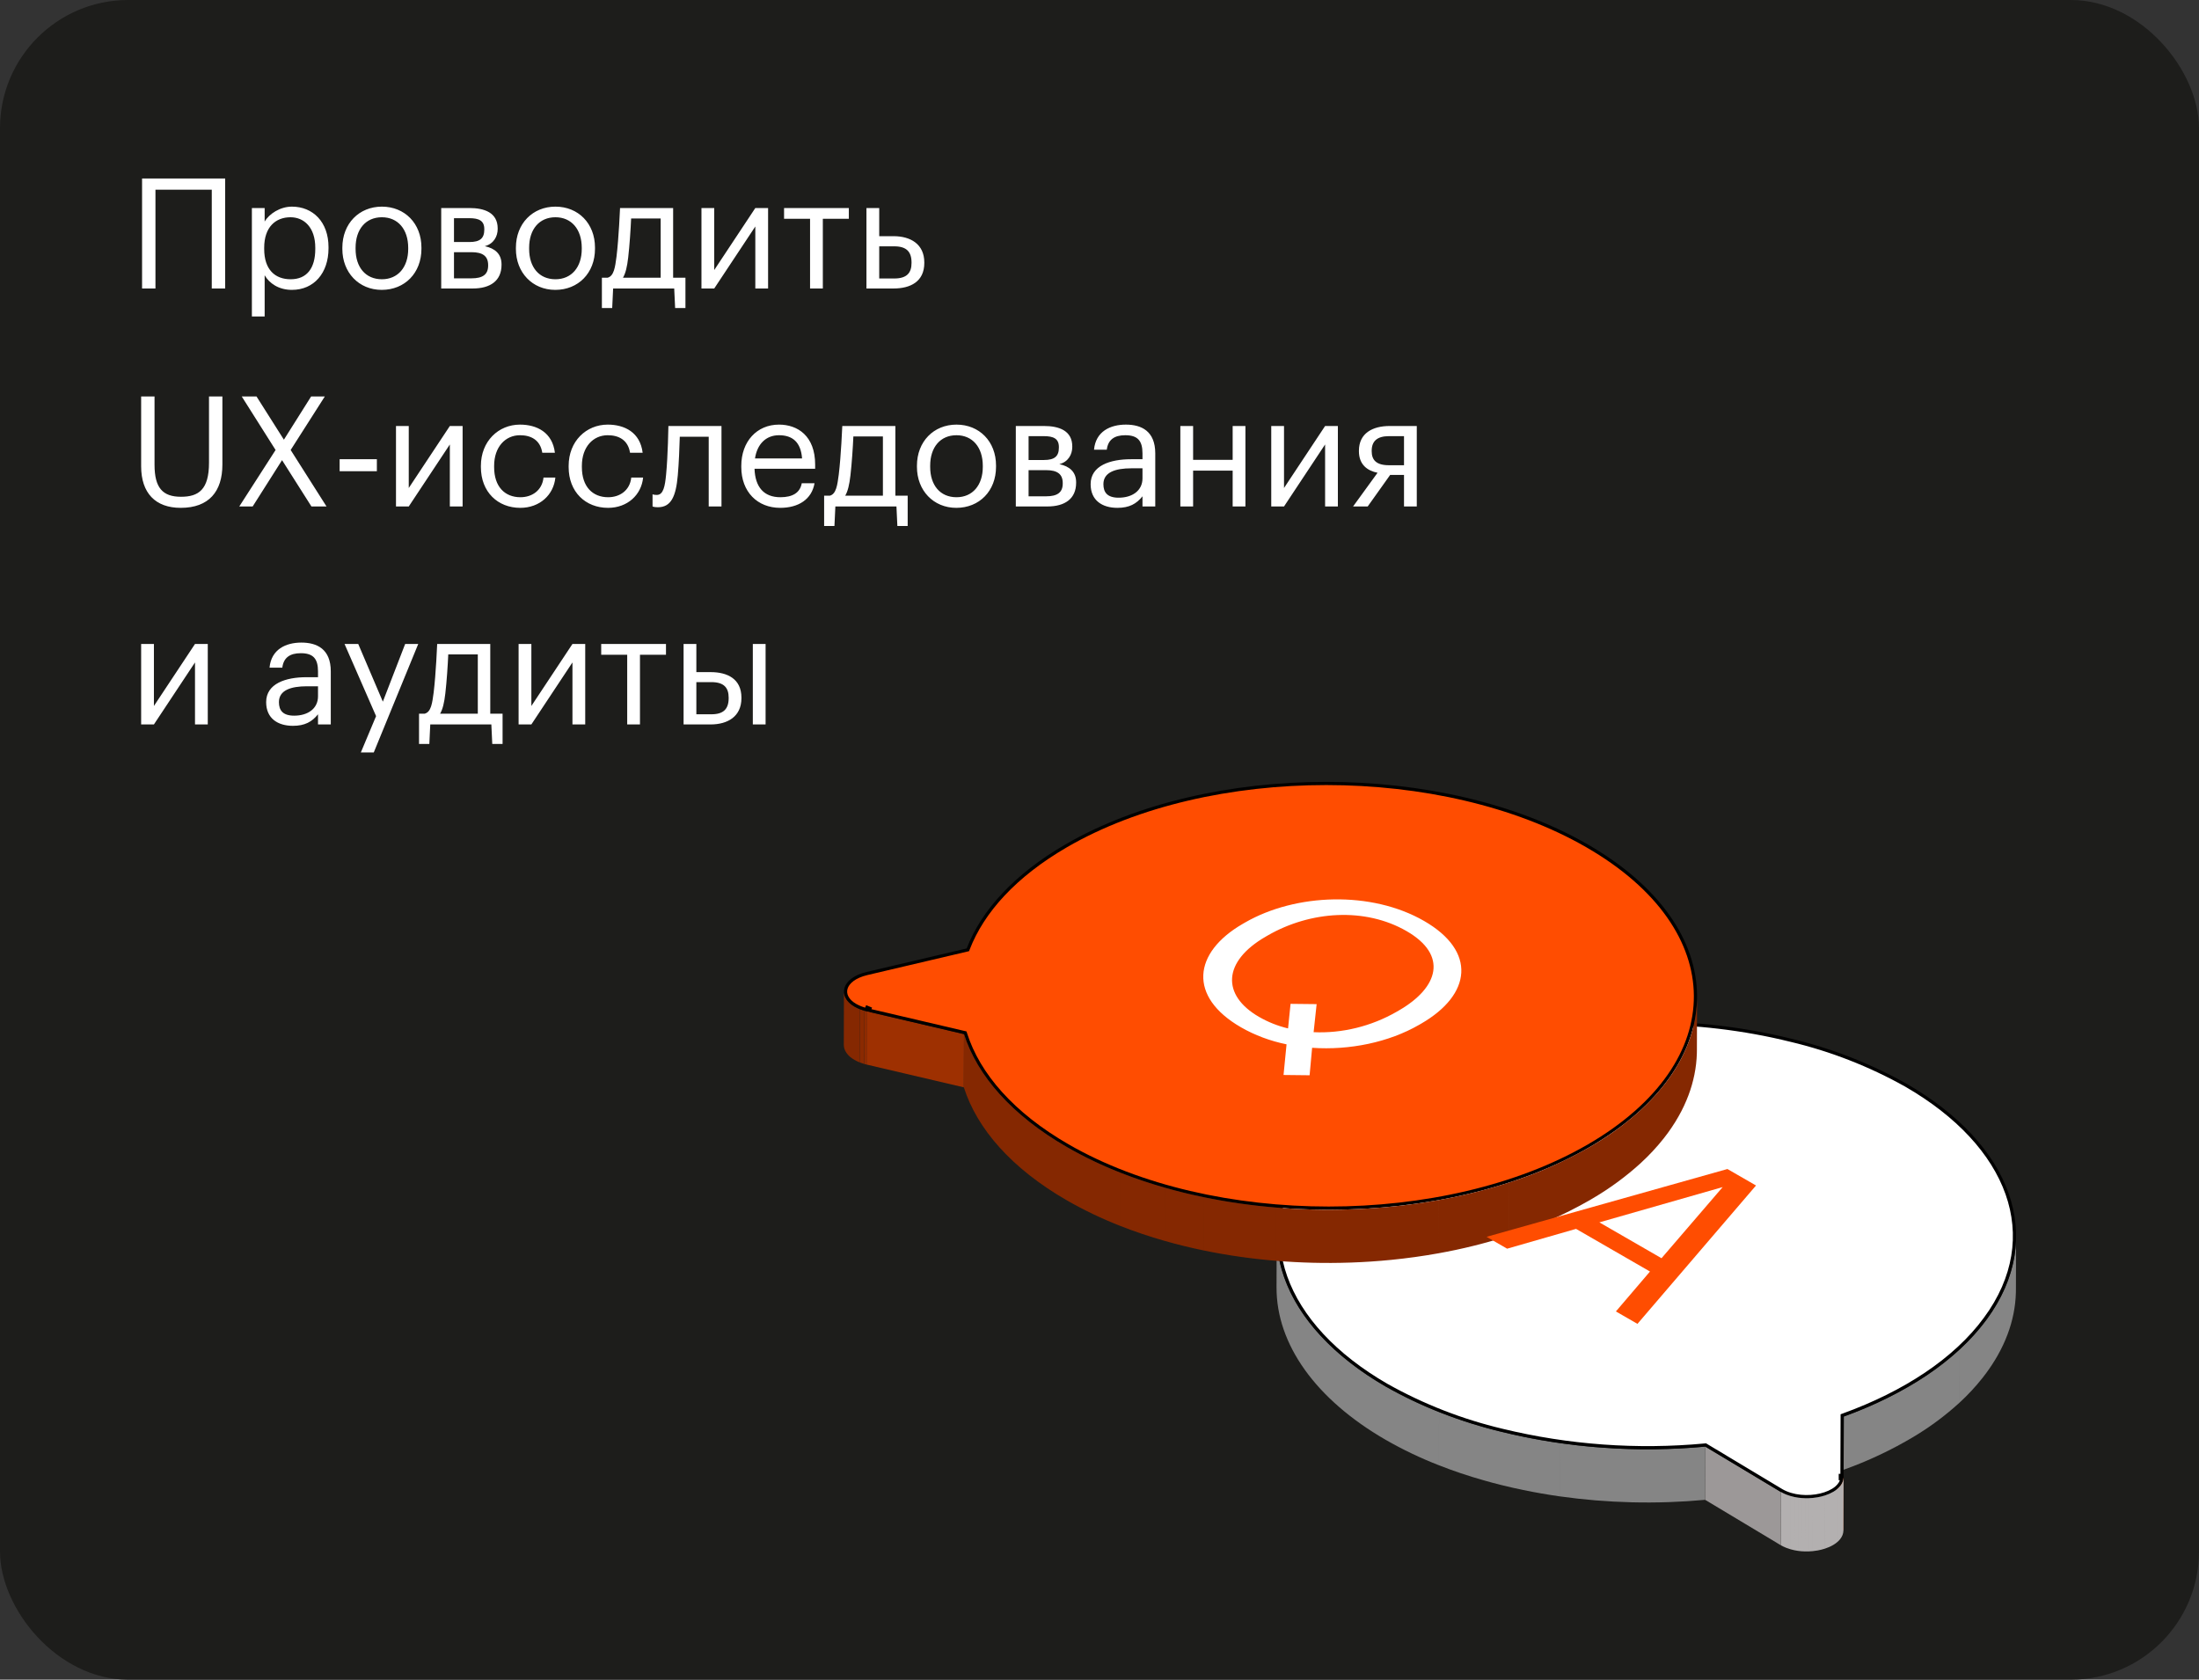
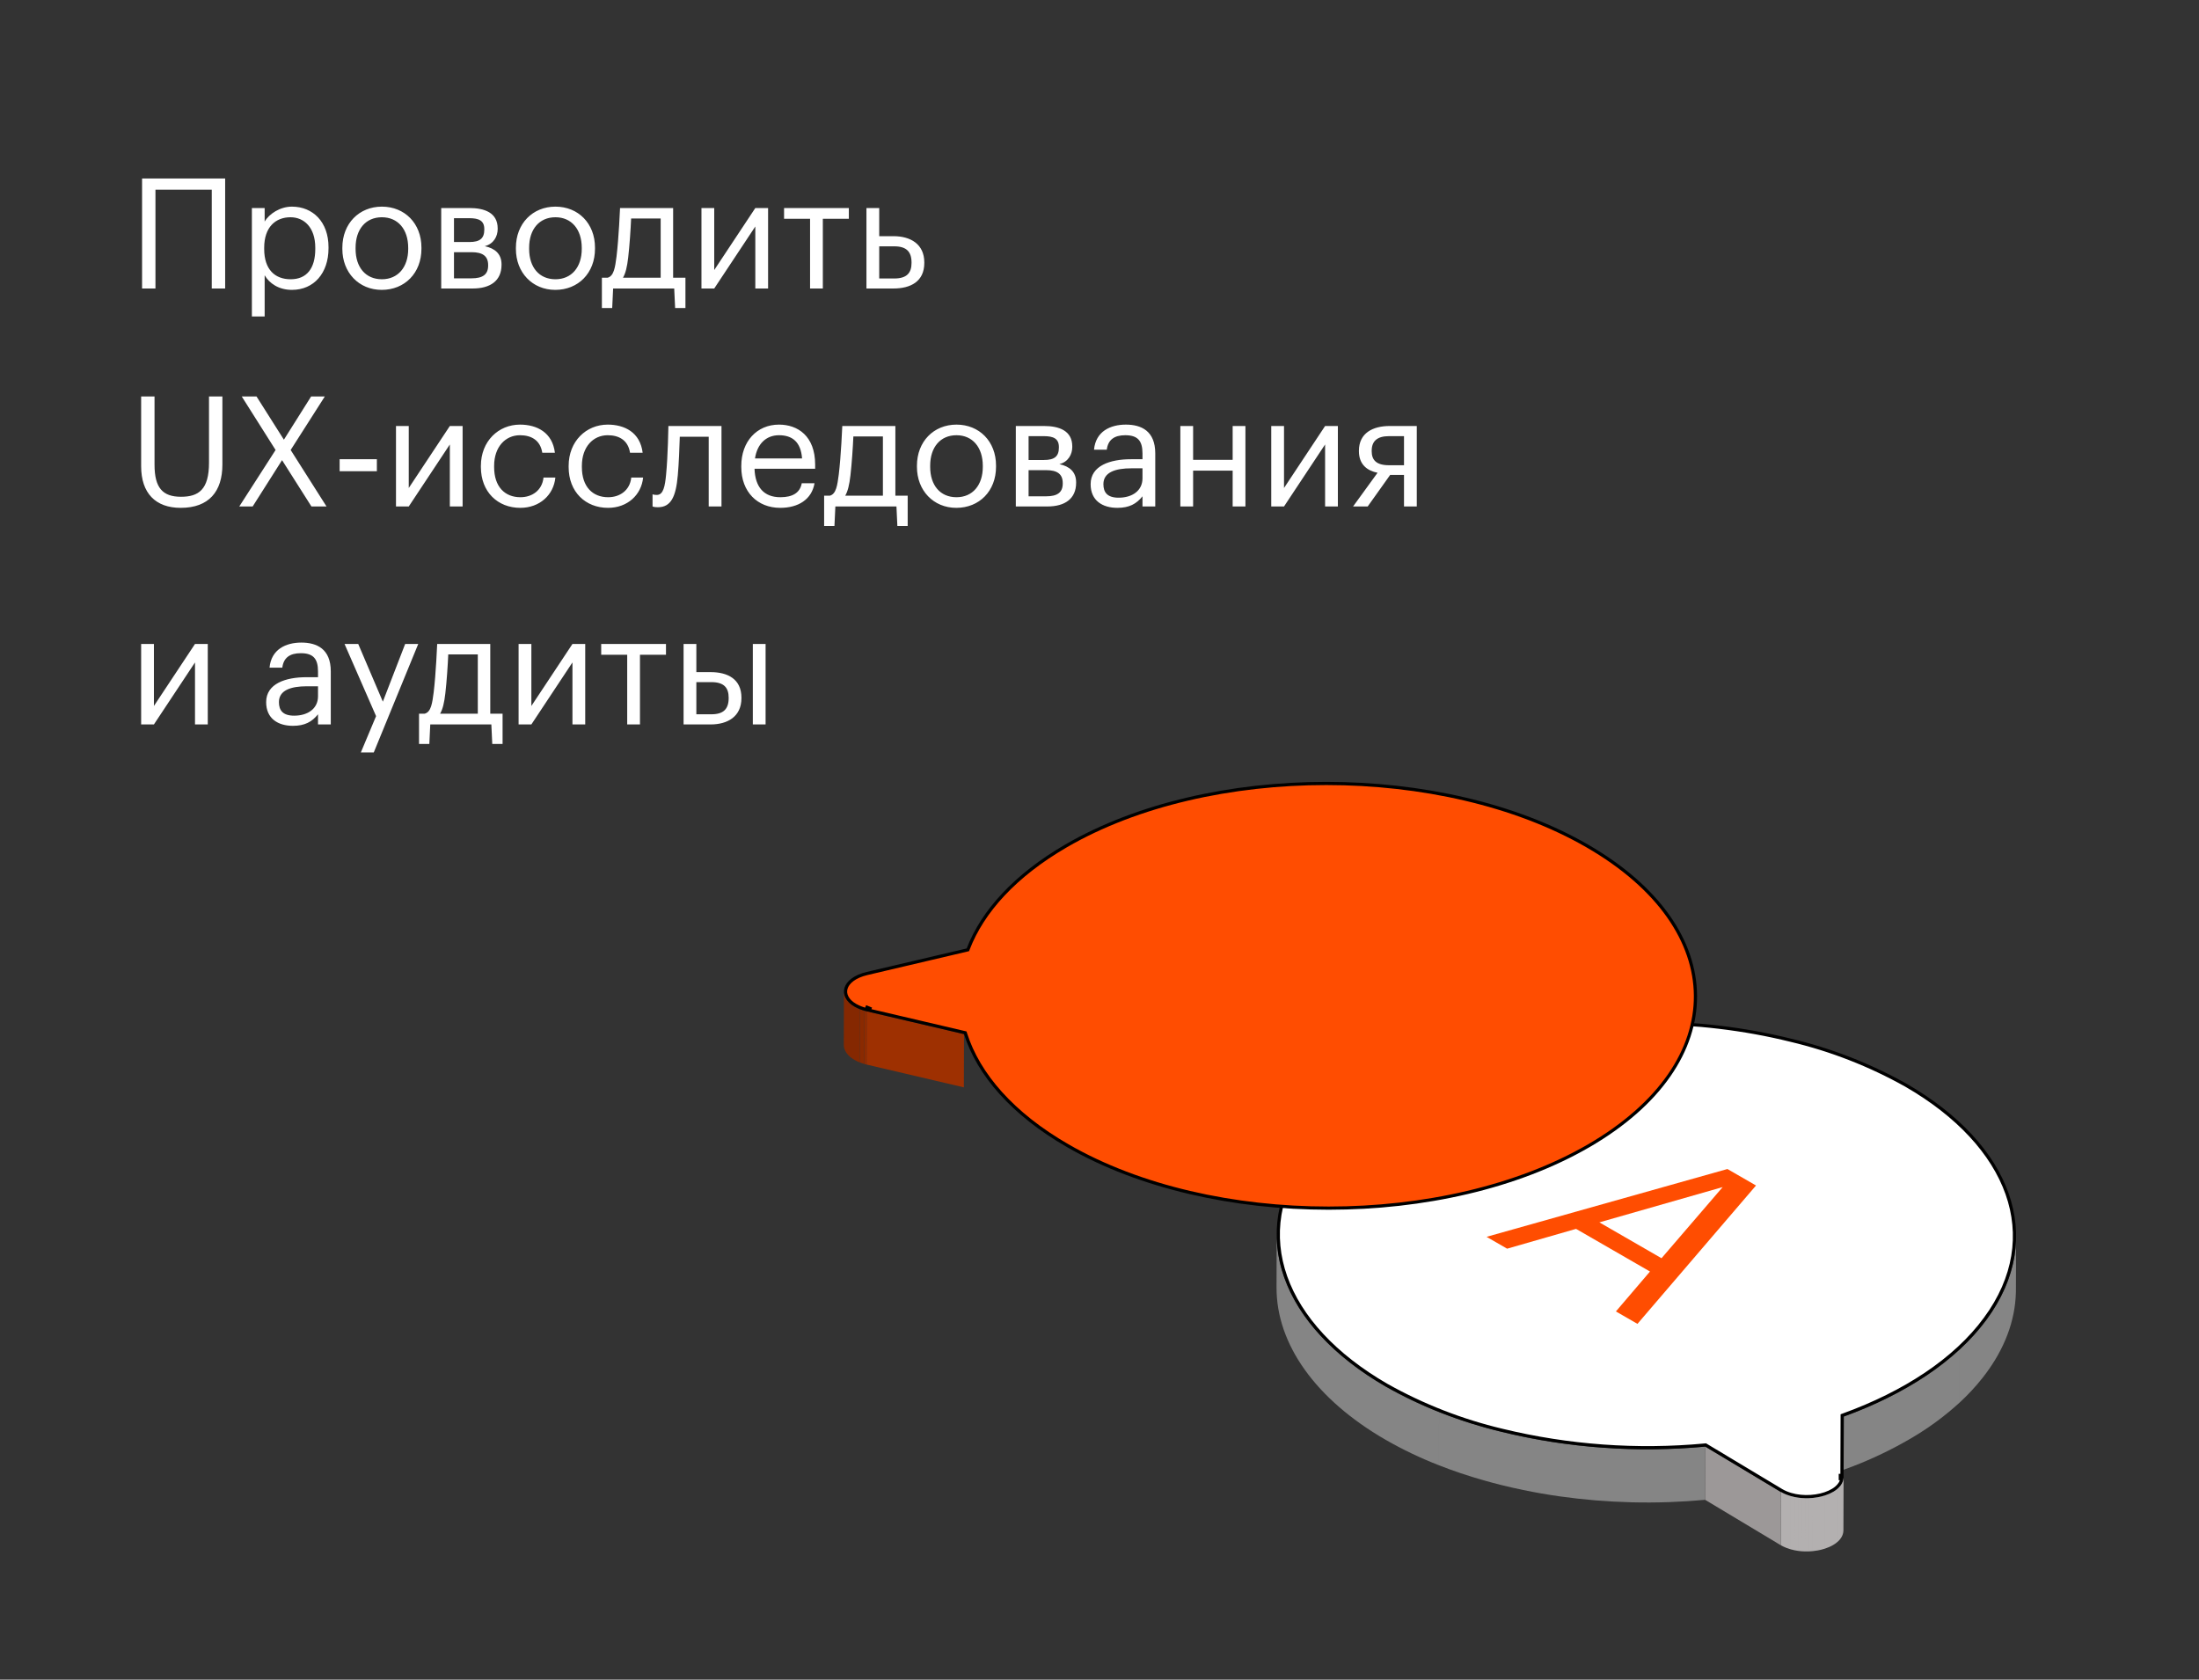
<svg xmlns="http://www.w3.org/2000/svg" width="343" height="262" viewBox="0 0 343 262" fill="none">
  <rect x="0" y="0" width="343" height="262" fill="#333333" stroke="none" />
  <g clip-path="url(#clip0_70_5186)">
-     <rect width="343" height="262" rx="20" fill="#1D1D1B" />
    <path d="M33.032 45H35.12V27.84H22.16V45H24.248V29.592H33.032V45ZM45.337 43.56C42.889 43.56 41.209 42.048 41.209 38.832V38.64C41.209 35.424 42.985 33.888 45.313 33.888C47.425 33.888 49.177 35.472 49.177 38.64V38.832C49.177 41.88 47.833 43.56 45.337 43.56ZM39.289 49.368H41.281V42.936C42.001 44.184 43.465 45.216 45.529 45.216C48.985 45.216 51.241 42.576 51.241 38.736V38.544C51.241 34.632 48.817 32.232 45.529 32.232C43.705 32.232 42.001 33.336 41.281 34.56V32.448H39.289V49.368ZM59.544 45.216C63.12 45.216 65.736 42.6 65.736 38.808V38.616C65.736 34.848 63.12 32.232 59.568 32.232C56.016 32.232 53.4 34.872 53.4 38.64V38.832C53.4 42.504 55.968 45.216 59.544 45.216ZM59.568 43.56C57.024 43.56 55.464 41.688 55.464 38.832V38.64C55.464 35.76 57.048 33.888 59.568 33.888C62.064 33.888 63.672 35.76 63.672 38.664V38.832C63.672 41.664 62.088 43.56 59.568 43.56ZM68.821 45H73.741C76.477 45 78.229 43.8 78.229 41.304V41.232C78.229 39.6 77.197 38.736 75.613 38.4C77.029 38.04 77.629 36.84 77.629 35.712V35.64C77.629 33.168 75.565 32.448 73.213 32.448H68.821V45ZM73.189 34.032C74.701 34.032 75.541 34.416 75.541 35.736V35.808C75.541 37.176 74.869 37.752 73.213 37.752H70.813V34.032H73.189ZM73.549 39.336C75.277 39.336 76.141 39.936 76.141 41.352V41.424C76.141 42.816 75.301 43.416 73.549 43.416H70.813V39.336H73.549ZM86.615 45.216C90.191 45.216 92.807 42.6 92.807 38.808V38.616C92.807 34.848 90.191 32.232 86.639 32.232C83.087 32.232 80.471 34.872 80.471 38.64V38.832C80.471 42.504 83.039 45.216 86.615 45.216ZM86.639 43.56C84.095 43.56 82.535 41.688 82.535 38.832V38.64C82.535 35.76 84.119 33.888 86.639 33.888C89.135 33.888 90.743 35.76 90.743 38.664V38.832C90.743 41.664 89.159 43.56 86.639 43.56ZM97.987 40.152C98.203 38.28 98.371 35.736 98.443 34.08H103.051V43.32H97.171C97.579 42.624 97.819 41.616 97.987 40.152ZM95.635 45H105.163L105.307 48.048H106.915V43.32H104.995V32.448H96.715C96.715 32.448 96.523 37.104 96.163 40.032C95.947 41.64 95.779 43.056 94.771 43.32H93.883V48.048H95.491L95.635 45ZM111.406 45L117.814 35.328V45H119.806V32.448H117.814L111.406 42.12V32.448H109.414V45H111.406ZM132.402 32.448H122.298V34.128H126.354V45H128.346V34.128H132.402V32.448ZM135.149 45H139.373C141.989 45 144.173 43.944 144.173 41.016V40.944C144.173 38.064 142.013 36.84 139.373 36.84H137.141V32.448H135.149V45ZM137.141 43.44V38.424H139.493C141.365 38.424 142.181 39.24 142.181 40.944V41.016C142.181 42.552 141.461 43.44 139.493 43.44H137.141ZM28.184 79.216C32.6 79.216 34.688 76.648 34.688 72.472V61.84H32.6V72.184C32.6 76.384 30.968 77.488 28.232 77.488C25.376 77.488 24.104 76.096 24.104 72.496V61.84H22.016V72.736C22.016 76.912 24.248 79.216 28.184 79.216ZM37.322 79H39.41L43.994 71.776L48.578 79H50.93L45.338 70.192L50.666 61.84H48.53L44.282 68.584L40.01 61.84H37.706L42.986 70.192L37.322 79ZM52.976 73.504V71.632H58.784V73.504H52.976ZM63.758 79L70.166 69.328V79H72.158V66.448H70.166L63.758 76.12V66.448H61.766V79H63.758ZM81.154 79.216C84.178 79.216 86.362 77.2 86.626 74.488H84.778C84.562 76.528 82.954 77.56 81.178 77.56C78.754 77.56 77.074 75.928 77.074 72.856V72.664C77.074 69.712 78.826 67.888 81.106 67.888C82.834 67.888 84.274 68.632 84.586 70.624H86.554C86.17 67.432 83.722 66.232 81.106 66.232C77.746 66.232 75.01 68.824 75.01 72.664V72.856C75.01 76.744 77.65 79.216 81.154 79.216ZM94.841 79.216C97.865 79.216 100.049 77.2 100.313 74.488H98.465C98.249 76.528 96.641 77.56 94.865 77.56C92.441 77.56 90.761 75.928 90.761 72.856V72.664C90.761 69.712 92.513 67.888 94.793 67.888C96.521 67.888 97.961 68.632 98.273 70.624H100.241C99.857 67.432 97.409 66.232 94.793 66.232C91.433 66.232 88.697 68.824 88.697 72.664V72.856C88.697 76.744 91.337 79.216 94.841 79.216ZM105.721 74.152C105.889 72.304 105.985 69.784 106.033 68.128H110.545V79H112.537V66.448H104.257C104.257 66.448 104.185 71.104 103.897 74.032C103.729 75.784 103.489 77.2 102.457 77.2C102.001 77.2 101.785 77.104 101.785 77.104V79C101.785 79 102.001 79.12 102.625 79.12C104.665 79.12 105.433 77.464 105.721 74.152ZM121.699 79.216C124.531 79.216 126.619 77.896 127.051 75.376H125.059C124.795 76.84 123.667 77.56 121.723 77.56C119.155 77.56 117.787 75.976 117.691 73.12H127.147V72.472C127.147 67.984 124.411 66.232 121.507 66.232C118.051 66.232 115.627 68.872 115.627 72.664V72.856C115.627 76.72 118.147 79.216 121.699 79.216ZM117.763 71.512C118.099 69.28 119.467 67.888 121.507 67.888C123.571 67.888 124.915 68.92 125.107 71.512H117.763ZM132.652 74.152C132.868 72.28 133.036 69.736 133.108 68.08H137.716V77.32H131.836C132.244 76.624 132.484 75.616 132.652 74.152ZM130.3 79H139.828L139.972 82.048H141.58V77.32H139.66V66.448H131.38C131.38 66.448 131.188 71.104 130.828 74.032C130.612 75.64 130.444 77.056 129.436 77.32H128.548V82.048H130.156L130.3 79ZM149.169 79.216C152.745 79.216 155.361 76.6 155.361 72.808V72.616C155.361 68.848 152.745 66.232 149.193 66.232C145.641 66.232 143.025 68.872 143.025 72.64V72.832C143.025 76.504 145.593 79.216 149.169 79.216ZM149.193 77.56C146.649 77.56 145.089 75.688 145.089 72.832V72.64C145.089 69.76 146.673 67.888 149.193 67.888C151.689 67.888 153.297 69.76 153.297 72.664V72.832C153.297 75.664 151.713 77.56 149.193 77.56ZM158.446 79H163.366C166.102 79 167.854 77.8 167.854 75.304V75.232C167.854 73.6 166.822 72.736 165.238 72.4C166.654 72.04 167.254 70.84 167.254 69.712V69.64C167.254 67.168 165.19 66.448 162.838 66.448H158.446V79ZM162.814 68.032C164.326 68.032 165.166 68.416 165.166 69.736V69.808C165.166 71.176 164.494 71.752 162.838 71.752H160.438V68.032H162.814ZM163.174 73.336C164.902 73.336 165.766 73.936 165.766 75.352V75.424C165.766 76.816 164.926 77.416 163.174 77.416H160.438V73.336H163.174ZM174.485 77.632C172.733 77.632 172.109 76.816 172.109 75.52C172.109 73.672 173.957 73.048 176.477 73.048H178.205V74.608C178.205 76.552 176.597 77.632 174.485 77.632ZM174.293 79.216C176.141 79.216 177.269 78.592 178.205 77.416V79H180.197V70.72C180.197 67.216 178.013 66.232 175.613 66.232C173.189 66.232 170.909 67.288 170.645 70.144H172.637C172.829 68.608 173.789 67.888 175.517 67.888C177.437 67.888 178.205 68.728 178.205 70.72V71.632H176.405C173.189 71.632 170.117 72.616 170.117 75.52C170.117 78.088 171.965 79.216 174.293 79.216ZM192.27 79H194.262V66.448H192.27V71.728H186.102V66.448H184.11V79H186.102V73.408H192.27V79ZM200.281 79L206.689 69.328V79H208.681V66.448H206.689L200.281 76.12V66.448H198.289V79H200.281ZM218.997 68.032V72.568H216.645C214.677 72.568 213.957 71.752 213.957 70.384V70.312C213.957 68.848 214.773 68.032 216.645 68.032H218.997ZM216.837 74.08H218.997V79H220.989V66.448H216.765C214.125 66.448 211.965 67.552 211.965 70.312V70.384C211.965 72.496 213.309 73.432 214.869 73.744L211.053 79H213.333L216.837 74.08ZM24.008 113L30.416 103.328V113H32.408V100.448H30.416L24.008 110.12V100.448H22.016V113H24.008ZM45.883 111.632C44.131 111.632 43.507 110.816 43.507 109.52C43.507 107.672 45.355 107.048 47.875 107.048H49.603V108.608C49.603 110.552 47.995 111.632 45.883 111.632ZM45.691 113.216C47.539 113.216 48.667 112.592 49.603 111.416V113H51.595V104.72C51.595 101.216 49.411 100.232 47.011 100.232C44.587 100.232 42.307 101.288 42.043 104.144H44.035C44.227 102.608 45.187 101.888 46.915 101.888C48.835 101.888 49.603 102.728 49.603 104.72V105.632H47.803C44.587 105.632 41.515 106.616 41.515 109.52C41.515 112.088 43.363 113.216 45.691 113.216ZM56.285 117.368H58.301L65.237 100.448H63.197L59.717 109.448L55.877 100.448H53.741L58.661 111.704L56.285 117.368ZM69.464 108.152C69.68 106.28 69.848 103.736 69.92 102.08H74.528V111.32H68.648C69.056 110.624 69.296 109.616 69.464 108.152ZM67.112 113H76.64L76.784 116.048H78.392V111.32H76.472V100.448H68.192C68.192 100.448 68 105.104 67.64 108.032C67.424 109.64 67.256 111.056 66.248 111.32H65.36V116.048H66.968L67.112 113ZM82.883 113L89.291 103.328V113H91.283V100.448H89.291L82.883 110.12V100.448H80.891V113H82.883ZM103.879 100.448H93.775V102.128H97.831V113H99.823V102.128H103.879V100.448ZM117.425 113H119.417V100.448H117.425V113ZM106.625 113H110.849C113.489 113 115.649 111.776 115.649 108.896V108.824C115.649 105.896 113.465 104.84 110.849 104.84H108.617V100.448H106.625V113ZM108.617 111.416V106.4H110.969C112.937 106.4 113.657 107.288 113.657 108.824V108.896C113.657 110.6 112.841 111.416 110.969 111.416H108.617Z" fill="white" />
    <path fill-rule="evenodd" clip-rule="evenodd" d="M314.443 201.164L314.467 192.862C314.467 193.029 314.464 193.195 314.459 193.362L314.459 193.395C314.425 194.48 314.301 195.561 314.087 196.625L314.063 204.927C314.28 203.851 314.404 202.76 314.436 201.664L314.437 201.628C314.441 201.474 314.443 201.319 314.443 201.164ZM314.087 196.625L314.063 204.927C313.843 206.02 313.534 207.093 313.141 208.136V208.136C312.714 209.268 312.199 210.365 311.602 211.417L311.602 211.418C311.067 212.362 310.475 213.272 309.831 214.145C309.643 214.4 309.451 214.653 309.254 214.904L309.254 214.905C308.158 216.291 306.954 217.588 305.654 218.785L305.677 210.483C306.977 209.286 308.181 207.989 309.276 206.604L309.276 206.603C309.474 206.352 309.667 206.099 309.855 205.843C310.499 204.971 311.09 204.06 311.625 203.116L311.625 203.116C312.223 202.063 312.738 200.966 313.165 199.834V199.834C313.558 198.791 313.866 197.718 314.087 196.625ZM305.676 210.482L305.652 218.784C303.455 220.794 301.059 222.576 298.502 224.103L298.502 224.105C295.034 226.174 291.372 227.899 287.569 229.258L287.593 220.956C291.396 219.598 295.057 217.872 298.525 215.803L298.525 215.802C301.082 214.275 303.478 212.492 305.676 210.482Z" fill="#858585" />
    <path fill-rule="evenodd" clip-rule="evenodd" d="M224.441 228.558L224.464 220.256C221.606 219.142 218.834 217.818 216.172 216.293C205.259 209.997 199.111 201.392 199.136 192.503L199.113 200.805C199.087 209.693 205.236 218.299 216.149 224.595C218.811 226.12 221.582 227.444 224.441 228.558ZM231.434 230.91V230.91C232.344 231.169 233.271 231.416 234.214 231.65C235.337 231.928 236.466 232.184 237.6 232.419L237.623 224.117C236.489 223.883 235.36 223.626 234.238 223.348C233.294 223.114 232.367 222.867 231.456 222.608V222.608C229.001 221.907 226.671 221.123 224.465 220.256L224.442 228.557C226.65 229.428 228.98 230.212 231.434 230.91ZM237.623 224.117C239.518 224.509 241.425 224.84 243.345 225.111L243.321 233.413C241.404 233.141 239.497 232.81 237.6 232.419L237.623 224.117ZM243.323 233.413C245.171 233.673 247.022 233.88 248.876 234.033L248.899 225.731C247.043 225.579 245.192 225.372 243.346 225.111L243.323 233.413ZM260.296 234.306C262.203 234.241 264.093 234.122 265.966 233.949L265.99 225.647C264.114 225.821 262.224 225.94 260.32 226.004L260.296 234.306ZM254.467 234.333C256.42 234.381 258.363 234.372 260.296 234.306L260.32 226.005C258.385 226.071 256.442 226.08 254.491 226.031L254.491 226.03C252.628 225.984 250.764 225.884 248.899 225.73L248.876 234.032C250.742 234.185 252.606 234.285 254.467 234.331L254.467 234.333Z" fill="#858585" />
    <path d="M287.594 220.954L287.571 229.255L287.537 238.691L287.56 230.39L287.594 220.954Z" fill="#932C01" />
-     <path d="M286.456 230.387L286.432 238.689L287.535 238.692L287.558 230.39L286.456 230.387Z" fill="#B23601" />
    <path d="M277.785 232.726L277.761 241.028L265.967 233.949L265.99 225.647L277.785 232.726Z" fill="#9C9898" />
    <path d="M287.311 230.14H287.051V230.638H287.292C287.216 231.184 286.895 231.678 286.376 232.102C285.778 232.591 284.931 232.972 283.96 233.203C282.013 233.666 279.641 233.508 277.911 232.511C277.91 232.51 277.91 232.51 277.909 232.51L266.118 225.432L266.048 225.39L265.966 225.398C255.356 226.393 244.653 225.618 234.297 223.105L234.296 223.104C227.998 221.61 221.939 219.244 216.296 216.075C208.211 211.41 202.78 205.489 200.542 199.155C198.307 192.832 199.242 186.067 203.948 179.668C210.13 171.268 221.644 165.096 235.297 161.935C248.945 158.776 264.694 158.633 279.305 162.257L279.307 162.257C285.606 163.752 291.665 166.119 297.309 169.287C305.395 173.953 310.825 179.875 313.063 186.208C315.298 192.531 314.362 199.295 309.655 205.693L309.855 205.841L309.655 205.693C304.924 212.124 297.063 217.251 287.508 220.719L287.345 220.778L287.344 220.952L287.311 230.14Z" fill="white" stroke="black" stroke-width="0.498" />
    <path fill-rule="evenodd" clip-rule="evenodd" d="M287.56 230.472L287.561 230.388C287.561 230.406 287.56 230.424 287.56 230.442L287.56 230.488C287.555 230.589 287.542 230.69 287.522 230.79L287.498 239.091C287.522 238.976 287.535 238.859 287.538 238.742L287.562 230.44L287.56 230.472ZM287.522 230.791L287.498 239.093C287.476 239.205 287.444 239.315 287.404 239.422L287.428 231.12C287.468 231.013 287.499 230.903 287.522 230.791ZM287.404 239.421L287.428 231.119C287.385 231.231 287.334 231.34 287.275 231.444L287.251 239.746C287.311 239.641 287.362 239.533 287.404 239.421ZM287.275 231.444L287.251 239.746C287.184 239.863 287.108 239.975 287.024 240.081L287.048 231.779C287.132 231.674 287.208 231.562 287.275 231.444ZM287.024 240.081L287.048 231.779C286.941 231.913 286.824 232.038 286.698 232.153L286.675 240.455C286.801 240.34 286.918 240.215 287.024 240.081ZM286.697 232.154L286.674 240.456C286.452 240.657 286.21 240.834 285.951 240.985V240.985C285.534 241.228 285.091 241.423 284.631 241.568L284.654 233.267C285.115 233.121 285.559 232.926 285.977 232.683V232.683V232.683C286.234 232.532 286.476 232.355 286.697 232.154ZM284.653 233.267L284.629 241.569C284.266 241.685 283.895 241.777 283.52 241.845L283.52 241.844C283.269 241.89 283.013 241.926 282.754 241.951L282.777 233.65C283.037 233.624 283.294 233.588 283.545 233.542L283.545 233.543C283.92 233.475 284.29 233.383 284.653 233.267ZM282.777 233.65L282.753 241.952C282.542 241.973 282.329 241.987 282.114 241.994L282.137 233.693C282.352 233.685 282.565 233.671 282.777 233.65ZM282.113 241.994L282.136 233.693C281.944 233.699 281.751 233.7 281.558 233.695L281.534 241.997C281.728 242.002 281.921 242.001 282.113 241.994ZM281.557 233.695L281.534 241.997C281.35 241.993 281.167 241.983 280.983 241.968L281.007 233.666C281.19 233.681 281.374 233.691 281.557 233.695ZM280.983 241.969L281.006 233.667H281.006C280.825 233.652 280.644 233.632 280.464 233.606L280.441 241.908C280.621 241.934 280.801 241.954 280.983 241.969ZM280.463 233.606L280.44 241.907C280.254 241.881 280.071 241.849 279.888 241.811L279.912 233.51C280.094 233.547 280.278 233.579 280.463 233.606ZM279.888 241.811L279.911 233.509C279.712 233.468 279.516 233.419 279.323 233.364L279.299 241.666C279.493 241.721 279.689 241.769 279.888 241.811ZM279.322 233.364L279.298 241.666C279.061 241.598 278.829 241.519 278.604 241.43L278.604 241.429C278.315 241.315 278.034 241.18 277.765 241.025L277.788 232.723C278.058 232.878 278.339 233.014 278.628 233.128L278.628 233.128C278.854 233.218 279.085 233.296 279.322 233.364Z" fill="#B3B0B0" />
    <path d="M135.652 157.17L135.629 165.472L135.217 166.065L135.241 157.764L135.652 157.17Z" fill="#B43601" />
    <path d="M135.239 157.763L135.215 166.064C135.076 166.031 134.941 165.996 134.809 165.959L134.833 157.657C134.964 157.695 135.099 157.73 135.239 157.763" fill="#8F2B01" />
    <path d="M134.833 157.657L134.809 165.959C134.556 165.887 134.317 165.807 134.094 165.718L134.117 157.417C134.341 157.505 134.579 157.585 134.833 157.657" fill="#8A2A01" />
    <path d="M134.117 157.416L134.094 165.718C133.813 165.609 133.54 165.479 133.279 165.329C132.168 164.688 131.612 163.826 131.615 162.966L131.638 154.664C131.636 155.524 132.191 156.386 133.302 157.027C133.564 157.177 133.836 157.307 134.117 157.416" fill="#852801" />
    <path d="M150.366 161.307L150.342 169.609L135.217 166.065L135.241 157.763L150.366 161.307Z" fill="#9E3001" />
    <path d="M135.582 157.587L135.7 157.305L135.239 157.114L135.091 157.472C134.51 157.325 133.95 157.103 133.426 156.811C132.123 156.059 131.695 155.043 131.966 154.15C132.245 153.231 133.298 152.307 135.262 151.845L150.84 148.184L150.968 148.154L151.016 148.031C153.275 142.158 158.355 136.552 166.282 131.949C177.457 125.459 192.147 122.208 206.869 122.207C221.591 122.207 236.317 125.458 247.563 131.947C258.813 138.437 264.411 146.908 264.458 155.329C264.506 163.749 259.004 172.219 247.829 178.709C236.656 185.197 221.966 188.449 207.243 188.449C192.52 188.45 177.792 185.198 166.544 178.709C157.936 173.742 152.635 167.61 150.603 161.231L150.56 161.096L150.422 161.064L135.582 157.587Z" fill="#FF4D01" stroke="black" stroke-width="0.498" />
-     <path fill-rule="evenodd" clip-rule="evenodd" d="M264.683 163.793L264.706 155.492C264.706 155.66 264.703 155.829 264.698 155.998L264.698 156.041C264.664 157.137 264.538 158.228 264.322 159.302L264.298 167.604C264.517 166.515 264.644 165.409 264.676 164.299L264.676 164.251C264.68 164.098 264.682 163.946 264.683 163.793ZM264.32 159.303L264.297 167.605C264.074 168.709 263.762 169.794 263.365 170.848V170.848C262.939 171.977 262.426 173.071 261.83 174.12L261.83 174.122C261.146 175.327 260.371 176.478 259.511 177.564V177.565C258.422 178.938 257.227 180.222 255.936 181.406L255.936 181.409C253.692 183.453 251.245 185.263 248.634 186.811L248.658 178.509C251.269 176.961 253.715 175.151 255.958 173.108L255.958 173.105C257.25 171.921 258.445 170.636 259.534 169.263V169.263C260.394 168.177 261.169 167.027 261.853 165.822L261.853 165.82C262.449 164.77 262.962 163.675 263.389 162.545V162.546C263.786 161.492 264.097 160.407 264.32 159.303ZM248.634 186.81L248.658 178.508C248.426 178.648 248.191 178.786 247.954 178.924C243.952 181.216 239.717 183.076 235.321 184.475L235.298 192.776C239.693 191.378 243.928 189.518 247.93 187.226C248.167 187.088 248.402 186.949 248.634 186.81ZM235.296 192.776C231.723 193.925 228.076 194.832 224.381 195.491L224.405 187.189C228.1 186.53 231.747 185.623 235.32 184.474L235.296 192.776ZM224.404 187.19C221.988 187.626 219.53 187.967 217.05 188.214L217.026 196.515C219.507 196.268 221.964 195.927 224.381 195.492L224.404 187.19ZM210.657 188.639C212.798 188.566 214.929 188.424 217.05 188.213L217.026 196.515C214.908 196.726 212.777 196.868 210.632 196.941V196.94C208.666 197.007 206.698 197.017 204.728 196.968L204.751 188.666C206.72 188.715 208.688 188.706 210.657 188.639V188.639ZM204.751 188.666L204.728 196.968C202.829 196.921 200.936 196.82 199.048 196.664L199.072 188.363C200.957 188.518 202.85 188.619 204.751 188.666ZM199.047 196.665L199.071 188.364C197.187 188.209 195.319 188 193.466 187.738V187.738C191.536 187.465 189.631 187.133 187.75 186.744L187.727 195.046C189.61 195.435 191.515 195.766 193.442 196.039V196.039C195.298 196.302 197.166 196.51 199.047 196.665ZM187.725 195.046L187.749 186.744C185.705 186.322 183.701 185.831 181.737 185.272C179.332 184.587 176.992 183.8 174.736 182.91L174.713 191.211C176.968 192.101 179.307 192.888 181.712 193.573C183.68 194.132 185.684 194.623 187.725 195.046ZM181.735 185.271L181.712 193.573L181.737 185.272L181.735 185.271ZM174.712 191.21L174.735 182.908C171.869 181.786 169.089 180.454 166.419 178.924C157.775 173.937 152.422 167.761 150.365 161.306L150.341 169.608C152.398 176.063 157.751 182.238 166.396 187.226C169.066 188.756 171.846 190.088 174.712 191.21Z" fill="#852801" />
-     <path d="M200.207 167.679L204.273 167.724L204.664 163.439C210.528 163.845 216.627 162.582 221.357 159.853L221.67 159.673C229.528 155.139 230.349 148.396 222.139 143.66C213.929 138.924 202.123 139.33 194.187 143.908L193.874 144.088C186.055 148.599 185.312 155.478 193.561 160.236C195.711 161.477 198.135 162.379 200.676 162.898L200.207 167.679ZM196.376 158.613C190.551 155.252 190.668 149.997 197.431 146.096L197.744 145.915C204.39 142.081 212.913 141.495 219.402 145.239C225.853 148.96 224.445 154.012 218.19 157.62L217.878 157.801C213.89 160.101 209.316 161.206 204.898 161.003L205.368 156.628L201.302 156.583L200.911 160.417C199.308 160.033 197.783 159.424 196.376 158.613Z" fill="white" />
    <path d="M268.702 185.166L259.163 196.262L249.468 190.669L268.702 185.166ZM231.876 192.924L235.081 194.774L245.832 191.684L257.365 198.337L252.048 204.562L255.41 206.501L273.902 184.918L269.445 182.347L231.876 192.924Z" fill="#FF4D01" />
  </g>
  <defs>
    <clipPath id="clip0_70_5186">
      <rect width="343" height="262" rx="20" fill="white" />
    </clipPath>
  </defs>
</svg>